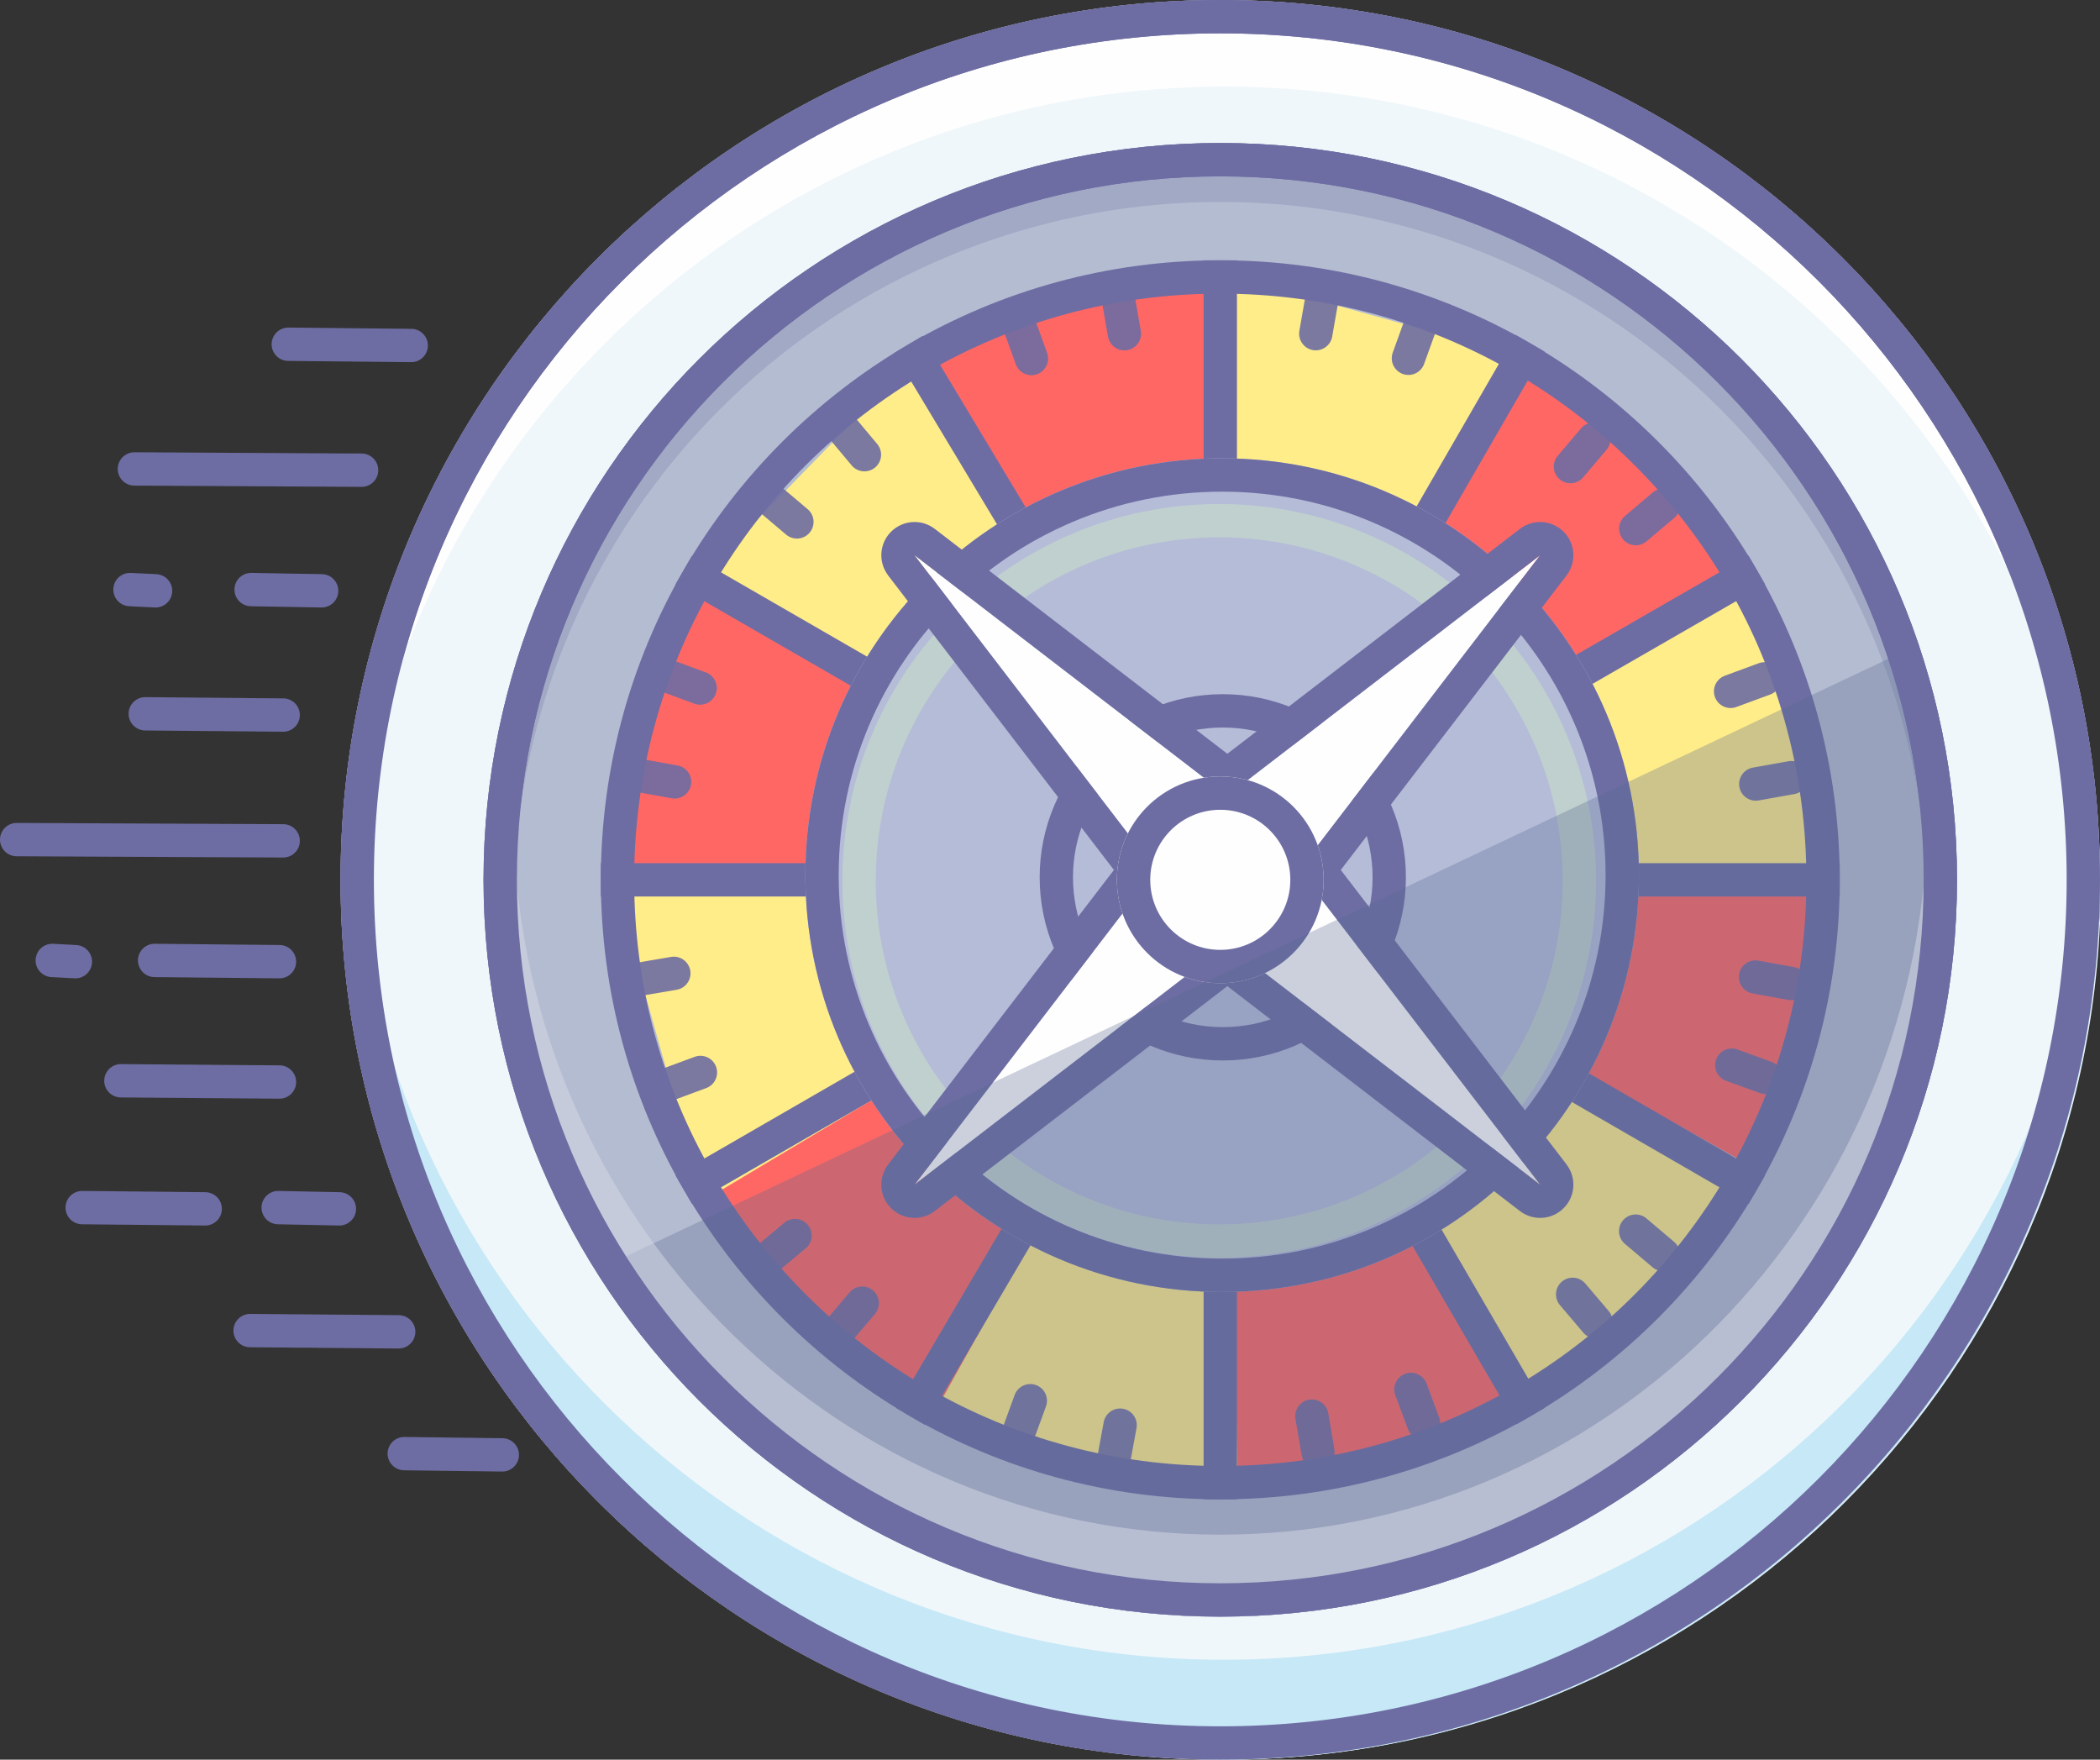
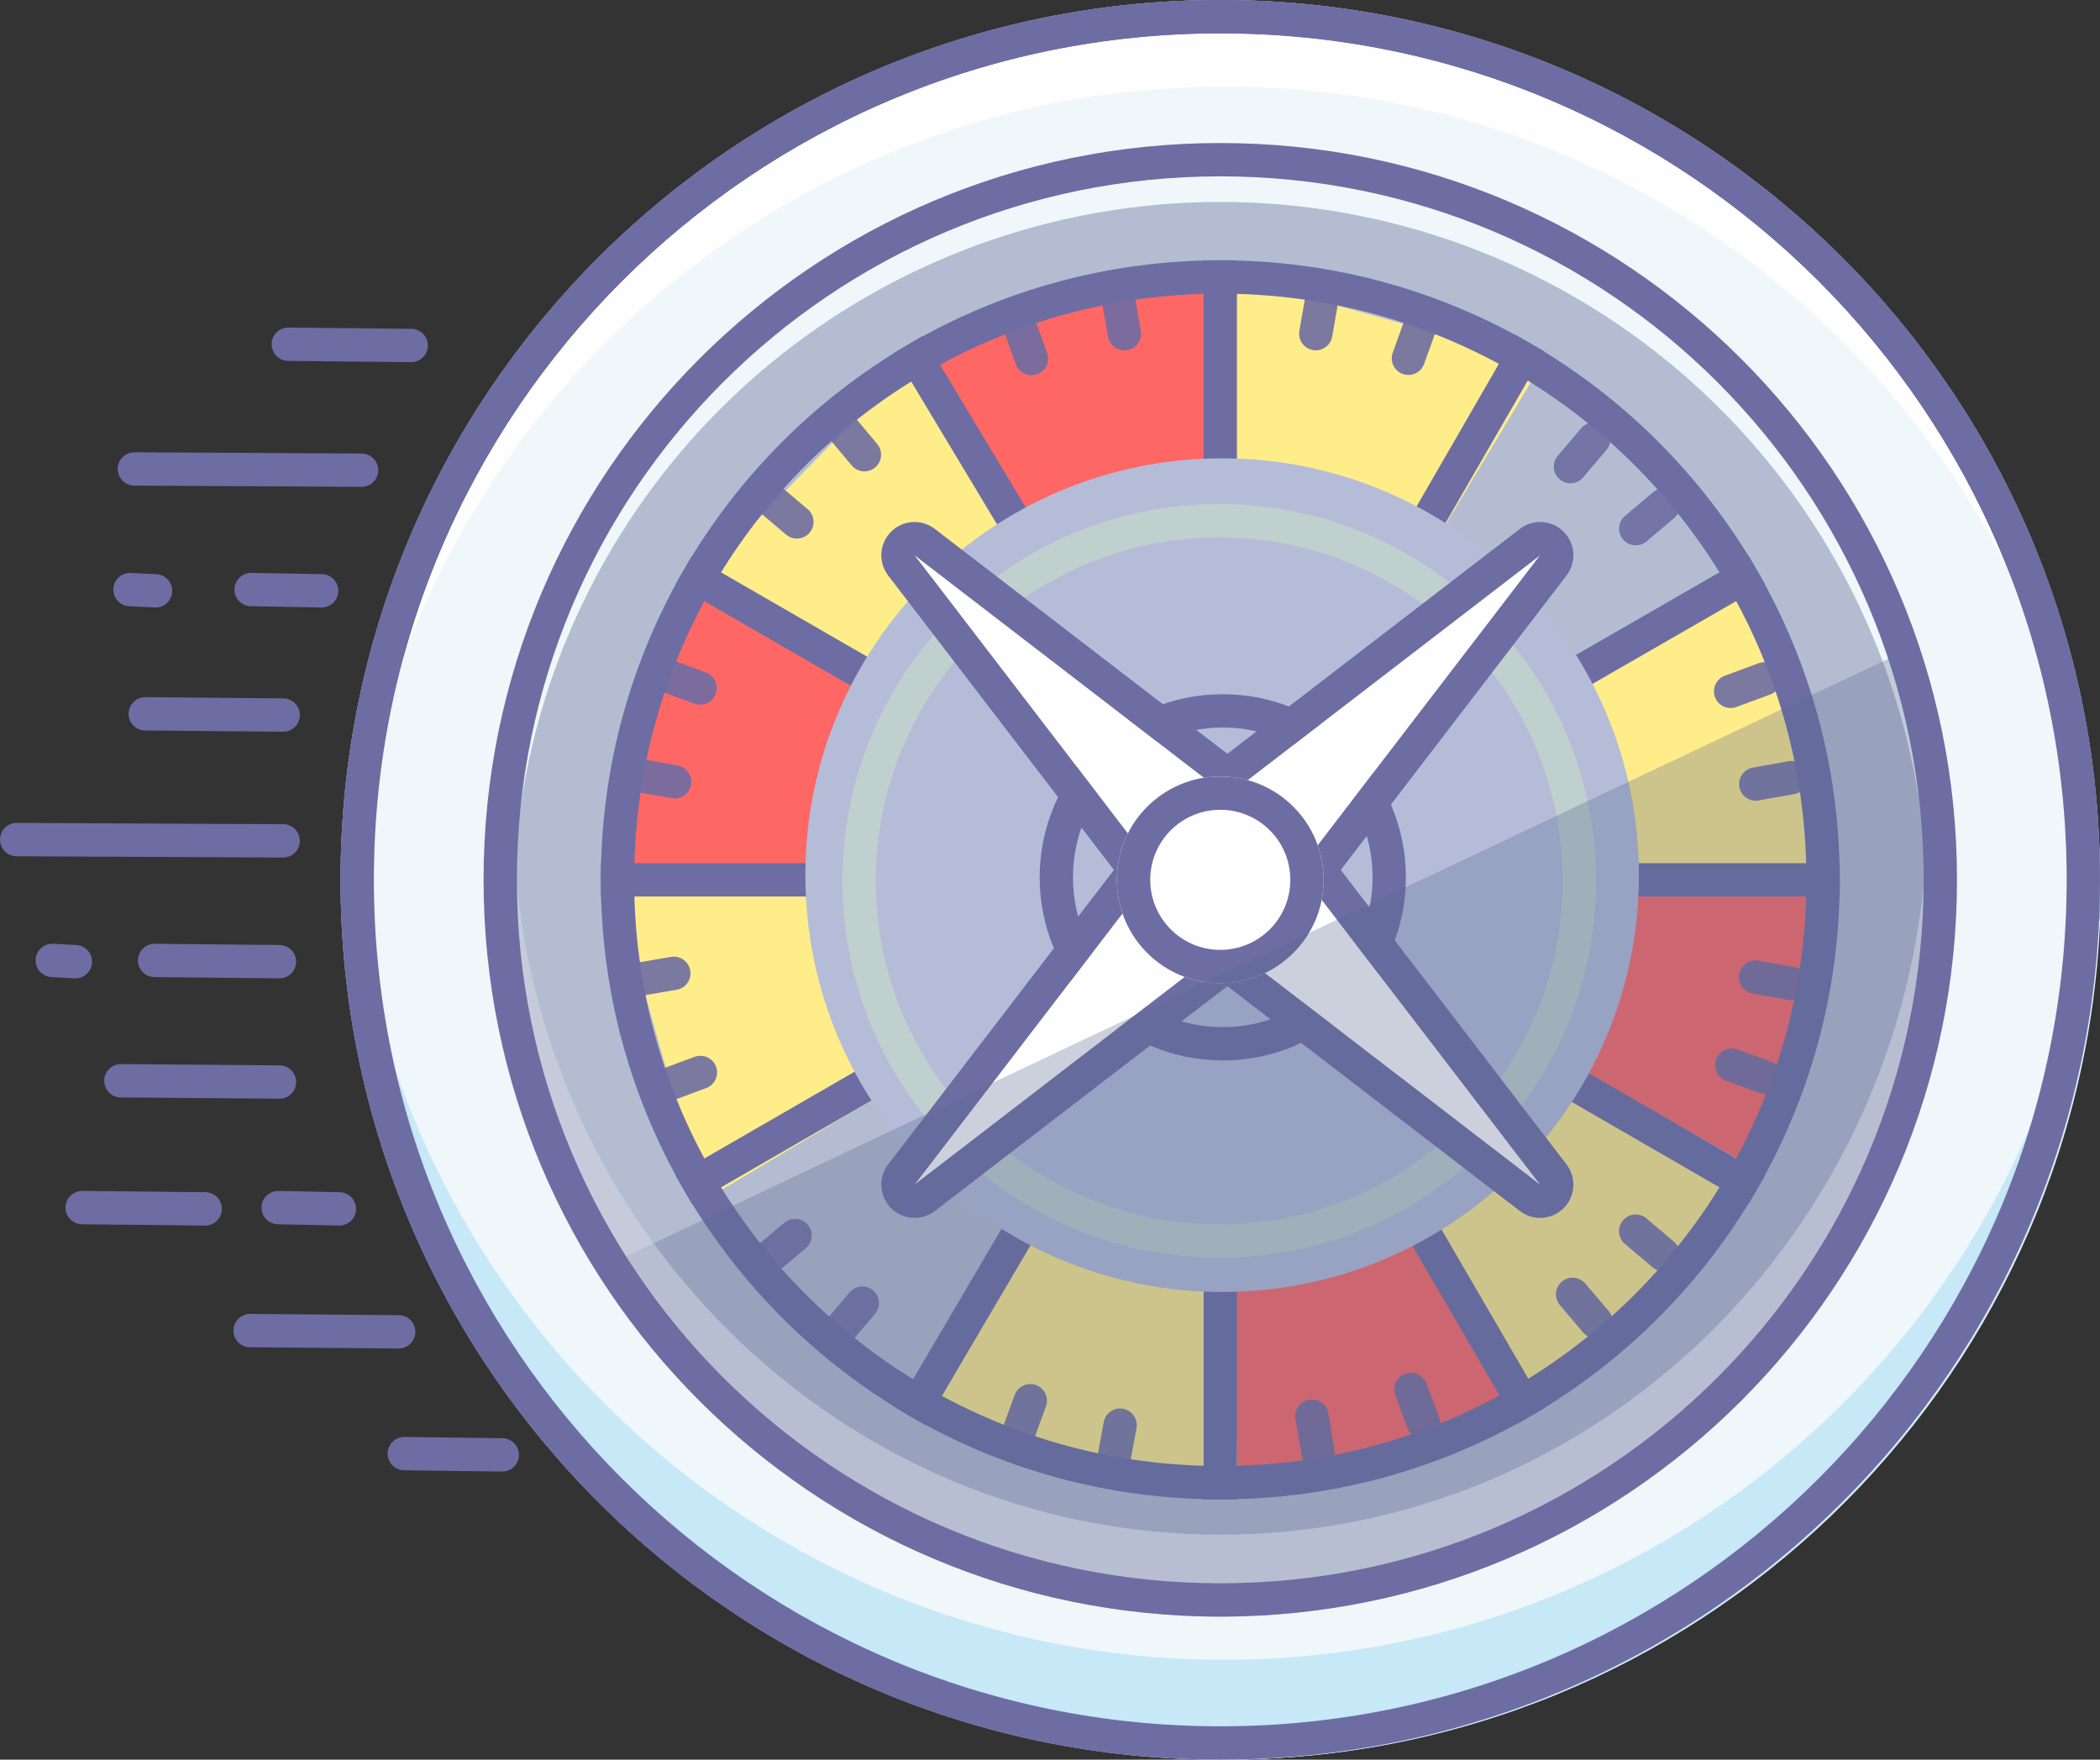
<svg xmlns="http://www.w3.org/2000/svg" xml:space="preserve" width="42.672mm" height="35.752mm" version="1.1" style="shape-rendering:geometricPrecision; text-rendering:geometricPrecision; image-rendering:optimizeQuality; fill-rule:evenodd; clip-rule:evenodd" viewBox="0 0 4233.61 3547.02">
  <rect x="0" y="0" width="4233.61" height="3547.02" fill="#333333" stroke="none" />
  <defs>
    <style type="text/css">
   
    .str0 {stroke:#6D6DA3;stroke-width:67.2;stroke-linecap:round;stroke-linejoin:round;stroke-miterlimit:22.926;stroke-opacity:0.902}
    .str1 {stroke:#6D6DA3;stroke-width:67.2;stroke-linecap:round;stroke-linejoin:round;stroke-miterlimit:22.926}
    .fil15 {fill:none}
    .fil9 {fill:none}
    .fil12 {fill:#FEFEFE}
    .fil0 {fill:#FEFEFE}
    .fil1 {fill:#6D6DA3}
    .fil4 {fill:#A2A9C5}
    .fil5 {fill:#B4BCD1}
    .fil10 {fill:#B5BCD8}
    .fil11 {fill:#C0D0CF}
    .fil3 {fill:#C7E8F7}
    .fil2 {fill:#EFF7FA}
    .fil6 {fill:#FF6765}
    .fil7 {fill:#FFED89}
    .fil8 {fill:#6D6DA3;fill-rule:nonzero}
    .fil13 {fill:#56698F;fill-opacity:0.302}
    .fil14 {fill:#D6D9E6;fill-opacity:0.502}
   
  </style>
  </defs>
  <g id="Слой_x0020_1">
    <g id="_765742881744">
      <g>
        <path class="fil0" d="M2460.09 0c979.49,0 1773.51,794.02 1773.51,1773.51 0,979.49 -794.02,1773.51 -1773.51,1773.51 -979.49,0 -1773.51,-794.02 -1773.51,-1773.51 0,-979.49 794.02,-1773.51 1773.51,-1773.51z" />
        <path id="1" class="fil1" d="M2460.09 0c979.49,0 1773.51,794.02 1773.51,1773.51 0,979.49 -794.02,1773.51 -1773.51,1773.51 -979.49,0 -1773.51,-794.02 -1773.51,-1773.51 0,-979.49 794.02,-1773.51 1773.51,-1773.51zm1206.55 566.96c-308.77,-308.78 -735.36,-499.77 -1206.55,-499.77 -471.19,0 -897.78,190.98 -1206.55,499.77 -308.78,308.77 -499.77,735.36 -499.77,1206.55 0,471.19 190.98,897.78 499.77,1206.55 308.77,308.78 735.36,499.77 1206.55,499.77 471.19,0 897.78,-190.98 1206.55,-499.77 308.78,-308.77 499.77,-735.36 499.77,-1206.55 0,-471.19 -190.98,-897.78 -499.77,-1206.55z" />
      </g>
      <path class="fil2" d="M2468.91 174.62c948.7,0 1722.66,747.87 1764.7,1686.2 -42.04,938.33 -816,1686.19 -1764.7,1686.19 -948.71,0 -1722.67,-747.87 -1764.71,-1686.19 42.04,-938.34 816,-1686.2 1764.71,-1686.2z" />
      <path class="fil3" d="M4230.7 1679.77c1.87,33.34 2.91,66.87 2.91,100.66 0,975.66 -790.94,1766.6 -1766.6,1766.6 -975.66,0 -1766.61,-790.94 -1766.61,-1766.6 0,-33.79 1.04,-67.33 2.92,-100.66 52.2,928.81 821.82,1665.92 1763.69,1665.92 941.86,0 1711.49,-737.11 1763.69,-1665.92z" />
      <g>
        <path class="fil1" d="M2460.09 0c979.49,0 1773.51,794.02 1773.51,1773.51 0,979.49 -794.02,1773.51 -1773.51,1773.51 -979.49,0 -1773.51,-794.02 -1773.51,-1773.51 0,-979.49 794.02,-1773.51 1773.51,-1773.51zm1206.55 566.96c-308.77,-308.78 -735.36,-499.77 -1206.55,-499.77 -471.19,0 -897.78,190.98 -1206.55,499.77 -308.78,308.77 -499.77,735.36 -499.77,1206.55 0,471.19 190.98,897.78 499.77,1206.55 308.77,308.78 735.36,499.77 1206.55,499.77 471.19,0 897.78,-190.98 1206.55,-499.77 308.78,-308.77 499.77,-735.36 499.77,-1206.55 0,-471.19 -190.98,-897.78 -499.77,-1206.55z" />
      </g>
      <g>
-         <path class="fil4" d="M2460.09 288.29c820.26,0 1485.22,664.96 1485.22,1485.22 0,820.26 -664.96,1485.22 -1485.22,1485.22 -820.26,0 -1485.22,-664.96 -1485.22,-1485.22 0,-820.26 664.96,-1485.22 1485.22,-1485.22z" />
-         <path id="1" class="fil1" d="M2460.09 288.29c820.26,0 1485.22,664.96 1485.22,1485.22 0,820.26 -664.96,1485.22 -1485.22,1485.22 -820.26,0 -1485.22,-664.96 -1485.22,-1485.22 0,-820.26 664.96,-1485.22 1485.22,-1485.22zm1002.7 482.52c-256.59,-256.59 -611.12,-415.33 -1002.7,-415.33 -391.57,0 -746.1,158.73 -1002.7,415.33 -256.59,256.59 -415.33,611.12 -415.33,1002.7 0,391.57 158.73,746.1 415.33,1002.7 256.59,256.59 611.12,415.33 1002.7,415.33 391.57,0 746.1,-158.73 1002.7,-415.33 256.59,-256.59 415.33,-611.12 415.33,-1002.7 0,-391.57 -158.73,-746.1 -415.33,-1002.7z" />
+         <path class="fil4" d="M2460.09 288.29z" />
      </g>
      <circle class="fil5" cx="2460.1" cy="1832.89" r="1425.83" />
      <polygon class="fil6" points="3558.1,2366.17 3693.35,1731.63 1211.28,1773.52 1380.01,1146.25 " />
      <polygon class="fil6" points="2478.97,524.7 1850.03,725.52 3136.97,2823.15 2478.98,3022.33 " />
      <polygon class="fil7" points="3110.25,730.66 2458.58,550.39 2494.95,3011.59 1847.27,2835.37 " />
-       <polygon class="fil6" points="3565.91,1192.71 3074.45,713.1 1875.36,2862.75 1390.4,2389.84 " />
      <polygon class="fil7" points="3685.51,1768.46 3531.14,1158.39 1417.87,2420.49 1234.34,1768.46 " />
      <polygon class="fil7" points="3102.53,2839.08 3518.6,2384.74 1393.91,1183.72 1866.82,698.76 " />
      <g>
        <path class="fil8" d="M2426.49 1015.6l0 -490.91 67.21 0 0 490.91 -67.21 0zm383.52 84.63l245.5 -425.21 58.2 33.59 -245.5 425.21 -58.2 -33.59zm289.57 264.62l425.43 -244.99 33.53 58.24 -425.43 244.99 -33.53 -58.24zm118.42 375.04l490.91 0 0 67.21 -490.91 0 0 -67.21zm-84.52 383.38l425.08 245.74 -33.63 58.18 -425.08 -245.74 33.63 -58.18zm-265.34 289.81l246.9 424.39 -58.08 33.79 -246.9 -424.39 58.08 -33.79zm-374.44 118.33l0 490.91 -67.21 0 0 -490.91 67.21 0zm-380.36 -82.08l-248.79 422.9 -57.92 -34.07 248.79 -422.9 57.92 34.07zm-292.93 -267.72l-425.21 245.51 -33.59 -58.2 425.21 -245.51 33.59 58.2zm-118.23 -374.5l-490.91 0 0 -67.21 490.91 0 0 67.21zm84.63 -383.52l-425.26 -245.38 33.59 -58.2 425.26 245.38 -33.59 58.2zm268.59 -291.07l-252.91 -420.91 57.6 -34.61 252.91 420.91 -57.6 34.61z" />
        <path id="1" class="fil1" d="M2460.09 524.7c227.49,0 440.76,60.84 624.47,167.09 189.5,109.64 347.5,267.65 457.15,457.1 0.53,0.92 1.09,1.87 1.62,2.79 105.32,183.09 165.58,395.43 165.58,621.83 0,227.54 -60.86,440.87 -167.16,624.6 -109.38,189 -266.89,346.68 -455.73,456.27 -184.03,106.79 -397.82,167.95 -625.91,167.95 -227.54,0 -440.86,-60.86 -624.58,-167.16 -189.38,-109.58 -347.3,-267.47 -456.93,-456.81 -106.41,-183.77 -167.31,-397.2 -167.31,-624.84 0,-227.49 60.84,-440.74 167.08,-624.45 0.54,-0.92 1.1,-1.88 1.64,-2.82 108.97,-187.23 265.26,-343.56 452.45,-452.6 184.41,-107.41 398.85,-168.95 627.64,-168.95zm0 490.91c138.05,0 267.5,36.92 378.97,101.41 114.94,66.48 210.81,162.3 277.35,277.21 64.61,111.54 101.58,241.11 101.58,379.29 0,138.01 -36.89,267.41 -101.34,378.85 -66.54,115.09 -162.5,211.06 -277.57,277.63 -111.5,64.5 -240.94,101.43 -379,101.43 -137.11,0 -265.72,-36.42 -376.69,-100.09 -115.92,-66.52 -212.58,-162.83 -279.57,-278.45 -64.63,-111.57 -101.64,-241.16 -101.64,-379.37 0,-137.93 36.86,-267.25 101.24,-378.67 67.15,-116.21 164.27,-212.94 280.78,-279.61 110.77,-63.39 239.1,-99.63 375.89,-99.63zm306.31 -383.73c-97.46,-26.07 -200.14,-39.98 -306.31,-39.98 -106.78,0 -210.07,14.09 -308.1,40.47 -101.41,27.29 -197.38,67.71 -285.94,119.29 -88.57,51.58 -169.78,114.32 -241.66,186.22 -72.04,72.05 -134.83,153.37 -186.38,241.97l-1.64 2.82c-50.96,88.1 -90.91,183.59 -117.91,284.55 -26.07,97.45 -39.98,200.12 -39.98,306.29 0,106.26 13.93,209.02 40.04,306.55 27.05,101 67.05,196.55 118.08,284.69 51.92,89.68 115.2,171.83 187.79,244.4 72.77,72.75 155.02,136.1 244.73,188 88.11,50.99 183.62,90.96 284.58,117.97 97.48,26.08 200.19,40 306.39,40 106.46,0 209.42,-13.99 307.12,-40.2 101.17,-27.14 196.88,-67.32 285.19,-118.56 89.4,-51.88 171.34,-115.09 243.77,-187.6 72.55,-72.64 135.75,-154.73 187.56,-244.26 50.99,-88.11 90.96,-183.63 117.97,-284.59 26.08,-97.49 40,-200.2 40,-306.4 0,-105.85 -13.77,-208.12 -39.6,-305.12 -26.76,-100.49 -66.28,-195.53 -116.67,-283.17l-0.12 0.07 -1.62 -2.79c-51.7,-89.33 -115.1,-171.54 -188.15,-244.59 -73.04,-73.03 -155.27,-136.43 -244.6,-188.11 -88.1,-50.96 -183.59,-90.92 -284.55,-117.92zm-306.31 316.53c73.68,0 145.35,9.76 213.74,28.06 70.26,18.81 137.01,46.77 198.83,82.54 62.43,36.11 119.74,80.23 170.47,130.94 50.9,50.88 95.15,108.25 131.29,170.68 35.82,61.82 63.83,128.61 82.66,198.96 18.33,68.44 28.11,140.18 28.11,213.93 0,73.66 -9.75,145.3 -28.05,213.68 -18.78,70.24 -46.73,136.96 -82.48,198.77 -36.38,62.94 -80.56,120.39 -131.08,170.9l-0.14 -0.14c-50.9,50.9 -108.31,95.14 -170.76,131.27 -61.84,35.77 -128.59,63.74 -198.86,82.55 -68.39,18.3 -140.06,28.07 -213.74,28.07 -72.99,0 -144.15,-9.64 -212.2,-27.72 -70.3,-18.67 -136.69,-46.21 -197.83,-81.3 -62.84,-36.05 -120.67,-80.4 -172.03,-131.55 -51.25,-51.05 -95.82,-108.74 -132.22,-171.57 -35.83,-61.86 -63.86,-128.67 -82.7,-199.03 -18.34,-68.44 -28.13,-140.19 -28.13,-213.94 0,-73.61 9.74,-145.22 28.02,-213.56 18.76,-70.2 46.7,-136.9 82.41,-198.71 36.47,-63.12 81.18,-121.04 132.66,-172.3 51.58,-51.36 109.69,-95.86 172.8,-131.97 61.08,-34.94 127.33,-62.37 197.45,-80.96 67.93,-17.99 138.95,-27.6 211.77,-27.6z" />
      </g>
      <path class="fil9 str0" d="M1341.65 1361.17l69.78 25.75m-124.61 175.98l73.2 13.16m-74.88 398.47l73.31 -12.52m-16.13 225.63l69.74 -25.82m133.66 376.44l57.06 -47.7m87.48 193.04l48.04 -56.76m313.29 266.51l25.5 -69.85m167.58 122.41l13.47 -73.13m398.85 53.68l-12.24 -71.91m225.15 14.46l-25.51 -68.32m373.26 -136.03l-47.21 -55.58m182.75 -80.3l-55.67 -47.12m262.26 -309.74l-68.55 -24.87m119.67 -164.54l-71.74 -13.06m72.3 -401.87l-71.79 12.82m17.65 -212.04l-68.42 25.24m-135.47 -375.05l-55.71 47.06m-84.72 -180.48l-46.97 55.41m-301.4 -288.29l-25.25 69.94m-173.95 -122.87l-12.82 73.25m-398.64 -73.11l12.85 73.23m-212.76 -19.9l25.31 69.92m-384.41 136.78l47.72 57.02m-192.92 87.47l56.78 48.02" />
      <g>
        <path class="fil10" d="M2463.85 923.88c464.04,0 840.22,376.18 840.22,840.21 0,464.05 -376.19,840.22 -840.22,840.22 -464.04,0 -840.22,-376.18 -840.22,-840.22 0,-464.04 376.19,-840.21 840.22,-840.21zm0 546.04c162.47,0 294.19,131.71 294.19,294.18 0,162.48 -131.72,294.19 -294.19,294.19 -162.47,0 -294.19,-131.71 -294.19,-294.19 0,-162.47 131.72,-294.18 294.19,-294.18z" />
-         <path id="1" class="fil1" d="M2463.85 923.88c464.04,0 840.22,376.18 840.22,840.21 0,464.05 -376.19,840.22 -840.22,840.22 -464.04,0 -840.22,-376.18 -840.22,-840.22 0,-464.04 376.19,-840.21 840.22,-840.21zm0 546.04c162.47,0 294.19,131.71 294.19,294.18 0,162.48 -131.72,294.19 -294.19,294.19 -162.47,0 -294.19,-131.71 -294.19,-294.19 0,-162.47 131.72,-294.18 294.19,-294.18zm546.61 -252.43c-139.88,-139.88 -333.15,-226.41 -546.61,-226.41 -213.47,0 -406.73,86.53 -546.61,226.41 -139.88,139.87 -226.41,333.14 -226.41,546.6 0,213.47 86.53,406.74 226.41,546.61 139.88,139.88 333.15,226.41 546.61,226.41 213.47,0 406.73,-86.53 546.61,-226.41 139.88,-139.87 226.41,-333.15 226.41,-546.61 0,-213.47 -86.53,-406.73 -226.41,-546.6zm-546.61 185.23c99.79,0 190.14,40.46 255.53,105.85 65.39,65.38 105.85,155.73 105.85,255.52 0,99.79 -40.46,190.14 -105.85,255.53 -65.39,65.39 -155.74,105.85 -255.53,105.85 -99.79,0 -190.14,-40.46 -255.53,-105.85 -65.39,-65.39 -105.85,-155.74 -105.85,-255.53 0,-99.79 40.46,-190.14 105.85,-255.52 65.39,-65.39 155.74,-105.85 255.53,-105.85z" />
      </g>
      <g>
        <path class="fil11" d="M2457.99 1015.97c419.54,0 759.64,340.1 759.64,759.64 0,419.54 -340.1,759.65 -759.64,759.65 -419.54,0 -759.65,-340.11 -759.65,-759.65 0,-419.54 340.11,-759.64 759.65,-759.64zm489.64 270.01c-125.3,-125.3 -298.42,-202.81 -489.64,-202.81 -191.22,0 -364.35,77.52 -489.65,202.81 -125.3,125.3 -202.81,298.42 -202.81,489.64 0,191.22 77.52,364.35 202.81,489.65 125.3,125.3 298.43,202.81 489.65,202.81 191.21,0 364.34,-77.52 489.64,-202.81 125.3,-125.3 202.81,-298.42 202.81,-489.65 0,-191.21 -77.52,-364.34 -202.81,-489.64z" />
      </g>
      <g>
        <path class="fil10" d="M2465.13 1399.3c203.89,0 369.18,165.29 369.18,369.18 0,203.89 -165.29,369.17 -369.18,369.17 -203.89,0 -369.17,-165.28 -369.17,-369.17 0,-203.89 165.28,-369.18 369.17,-369.18z" />
        <path id="1" class="fil1" d="M2465.13 1399.3c203.89,0 369.18,165.29 369.18,369.18 0,203.89 -165.29,369.17 -369.18,369.17 -203.89,0 -369.17,-165.28 -369.17,-369.17 0,-203.89 165.28,-369.18 369.17,-369.18zm213.54 155.65c-54.64,-54.64 -130.15,-88.45 -213.54,-88.45 -83.39,0 -158.9,33.81 -213.53,88.45 -54.64,54.64 -88.45,130.15 -88.45,213.54 0,83.39 33.8,158.89 88.44,213.54 54.65,54.64 130.15,88.44 213.54,88.44 83.39,0 158.9,-33.81 213.54,-88.45 54.65,-54.64 88.45,-130.14 88.45,-213.53 0,-83.39 -33.81,-158.9 -88.45,-213.54z" />
      </g>
      <g>
        <g>
          <path class="fil0" d="M2570.19 1816.66l-173.92 -152.71 708.68 -544.75 -534.76 697.46zm-191.72 0l173.93 -152.71 -708.68 -544.75 534.75 697.46zm191.72 -126.09l-173.92 152.71 708.68 544.75 -534.76 -697.46zm-191.72 0l173.93 152.71 -708.68 544.75 534.75 -697.46z" />
          <path id="1" class="fil1" d="M2498.39 1753.61l-24.06 -21.11 -24.05 21.11 24.05 21.12 24.06 -21.12zm0 0l71.8 63.05 48.34 -63.04 -48.34 -63.05 -71.8 63.04zm-24.06 -21.11l-78.06 -68.55 78.07 -60 -630.62 -484.74 486.41 634.42 48.34 -63.05 71.81 63.05 -71.81 63.04 -48.34 -63.04 -486.41 634.41 630.61 -484.74 -78.06 -60 78.06 -68.55 78.07 68.55 -78.07 60 630.62 484.74 -486.42 -634.42 486.42 -634.41 -630.61 484.74 78.06 60 -78.07 68.55zm0.01 -213.05l589.66 -453.26c29.28,-22.61 71.35,-17.2 93.96,12.07 18.96,24.55 18.21,58.08 0.23,81.6l0.04 0.03 -455.23 593.72 455.23 593.73 -0.04 0.03c17.98,23.52 18.73,57.06 -0.23,81.6 -22.61,29.28 -64.69,34.68 -93.96,12.07l-589.66 -453.26 -589.67 453.26c-29.28,22.61 -71.35,17.2 -93.96,-12.07 -18.96,-24.55 -18.21,-58.08 -0.23,-81.6l-0.04 -0.03 455.22 -593.73 -455.22 -593.72 0.04 -0.03c-17.98,-23.52 -18.73,-57.06 0.23,-81.6 22.61,-29.28 64.69,-34.68 93.96,-12.07l589.67 453.26z" />
        </g>
        <g>
          <path class="fil12" d="M2460.09 1565.11c115.1,0 208.4,93.3 208.4,208.4 0,115.1 -93.3,208.4 -208.4,208.4 -115.1,0 -208.4,-93.3 -208.4,-208.4 0,-115.1 93.3,-208.4 208.4,-208.4z" />
          <path id="1" class="fil1" d="M2460.09 1565.11c115.1,0 208.4,93.3 208.4,208.4 0,115.1 -93.3,208.4 -208.4,208.4 -115.1,0 -208.4,-93.3 -208.4,-208.4 0,-115.1 93.3,-208.4 208.4,-208.4zm99.85 108.55c-25.54,-25.54 -60.87,-41.35 -99.85,-41.35 -38.99,0 -74.31,15.81 -99.85,41.35 -25.54,25.54 -41.35,60.87 -41.35,99.85 0,38.98 15.81,74.31 41.35,99.85 25.54,25.54 60.86,41.35 99.85,41.35 38.98,0 74.31,-15.81 99.85,-41.35 25.54,-25.54 41.35,-60.87 41.35,-99.85 0,-38.98 -15.81,-74.31 -41.35,-99.85z" />
        </g>
      </g>
      <path class="fil13" d="M3860.45 1302.57c43.17,138.16 64.82,279.87 64.82,432.26 0,809.04 -655.88,1464.91 -1464.91,1464.91 -512.21,0 -959.86,-258.09 -1221.7,-656.28l2621.79 -1240.89z" />
      <path class="fil14" d="M3883.61 1713.45c1.49,27.34 2.32,54.88 2.32,82.61 0,807.8 -638.38,1462.67 -1425.83,1462.67 -787.47,0 -1425.84,-654.87 -1425.84,-1462.67 0,-27.73 0.83,-55.27 2.32,-82.61 41.76,769.37 663.08,1380.05 1423.52,1380.05 760.42,0 1381.74,-610.69 1423.51,-1380.05z" />
      <g>
        <path class="fil1" d="M2460.09 288.29c820.26,0 1485.22,664.96 1485.22,1485.22 0,820.26 -664.96,1485.22 -1485.22,1485.22 -820.26,0 -1485.22,-664.96 -1485.22,-1485.22 0,-820.26 664.96,-1485.22 1485.22,-1485.22zm1002.7 482.52c-256.59,-256.59 -611.12,-415.33 -1002.7,-415.33 -391.57,0 -746.1,158.73 -1002.7,415.33 -256.59,256.59 -415.33,611.12 -415.33,1002.7 0,391.57 158.73,746.1 415.33,1002.7 256.59,256.59 611.12,415.33 1002.7,415.33 391.57,0 746.1,-158.73 1002.7,-415.33 256.59,-256.59 415.33,-611.12 415.33,-1002.7 0,-391.57 -158.73,-746.1 -415.33,-1002.7z" />
      </g>
      <path class="fil15 str1" d="M829.02 696.41l-247.83 -2.52m147.79 253.9l-458.04 -2.52m377.49 245.68l-142.19 -2.52m-192.65 2.52l-51.53 -2.52m308.84 252.95l-278.07 -2.53m278.07 256.09l-537.3 -2.52m529.8 246.09l-251.73 -2.52m-159.72 2.52l-46.6 -2.52m458.06 245.1l-319.7 -2.53m440.48 258.2l-123.37 -2.52m-147.16 2.52l-247.96 -2.52m638.04 250.41l-299.57 -2.52m508.45 250.56l-197.64 -2.53" />
    </g>
  </g>
</svg>